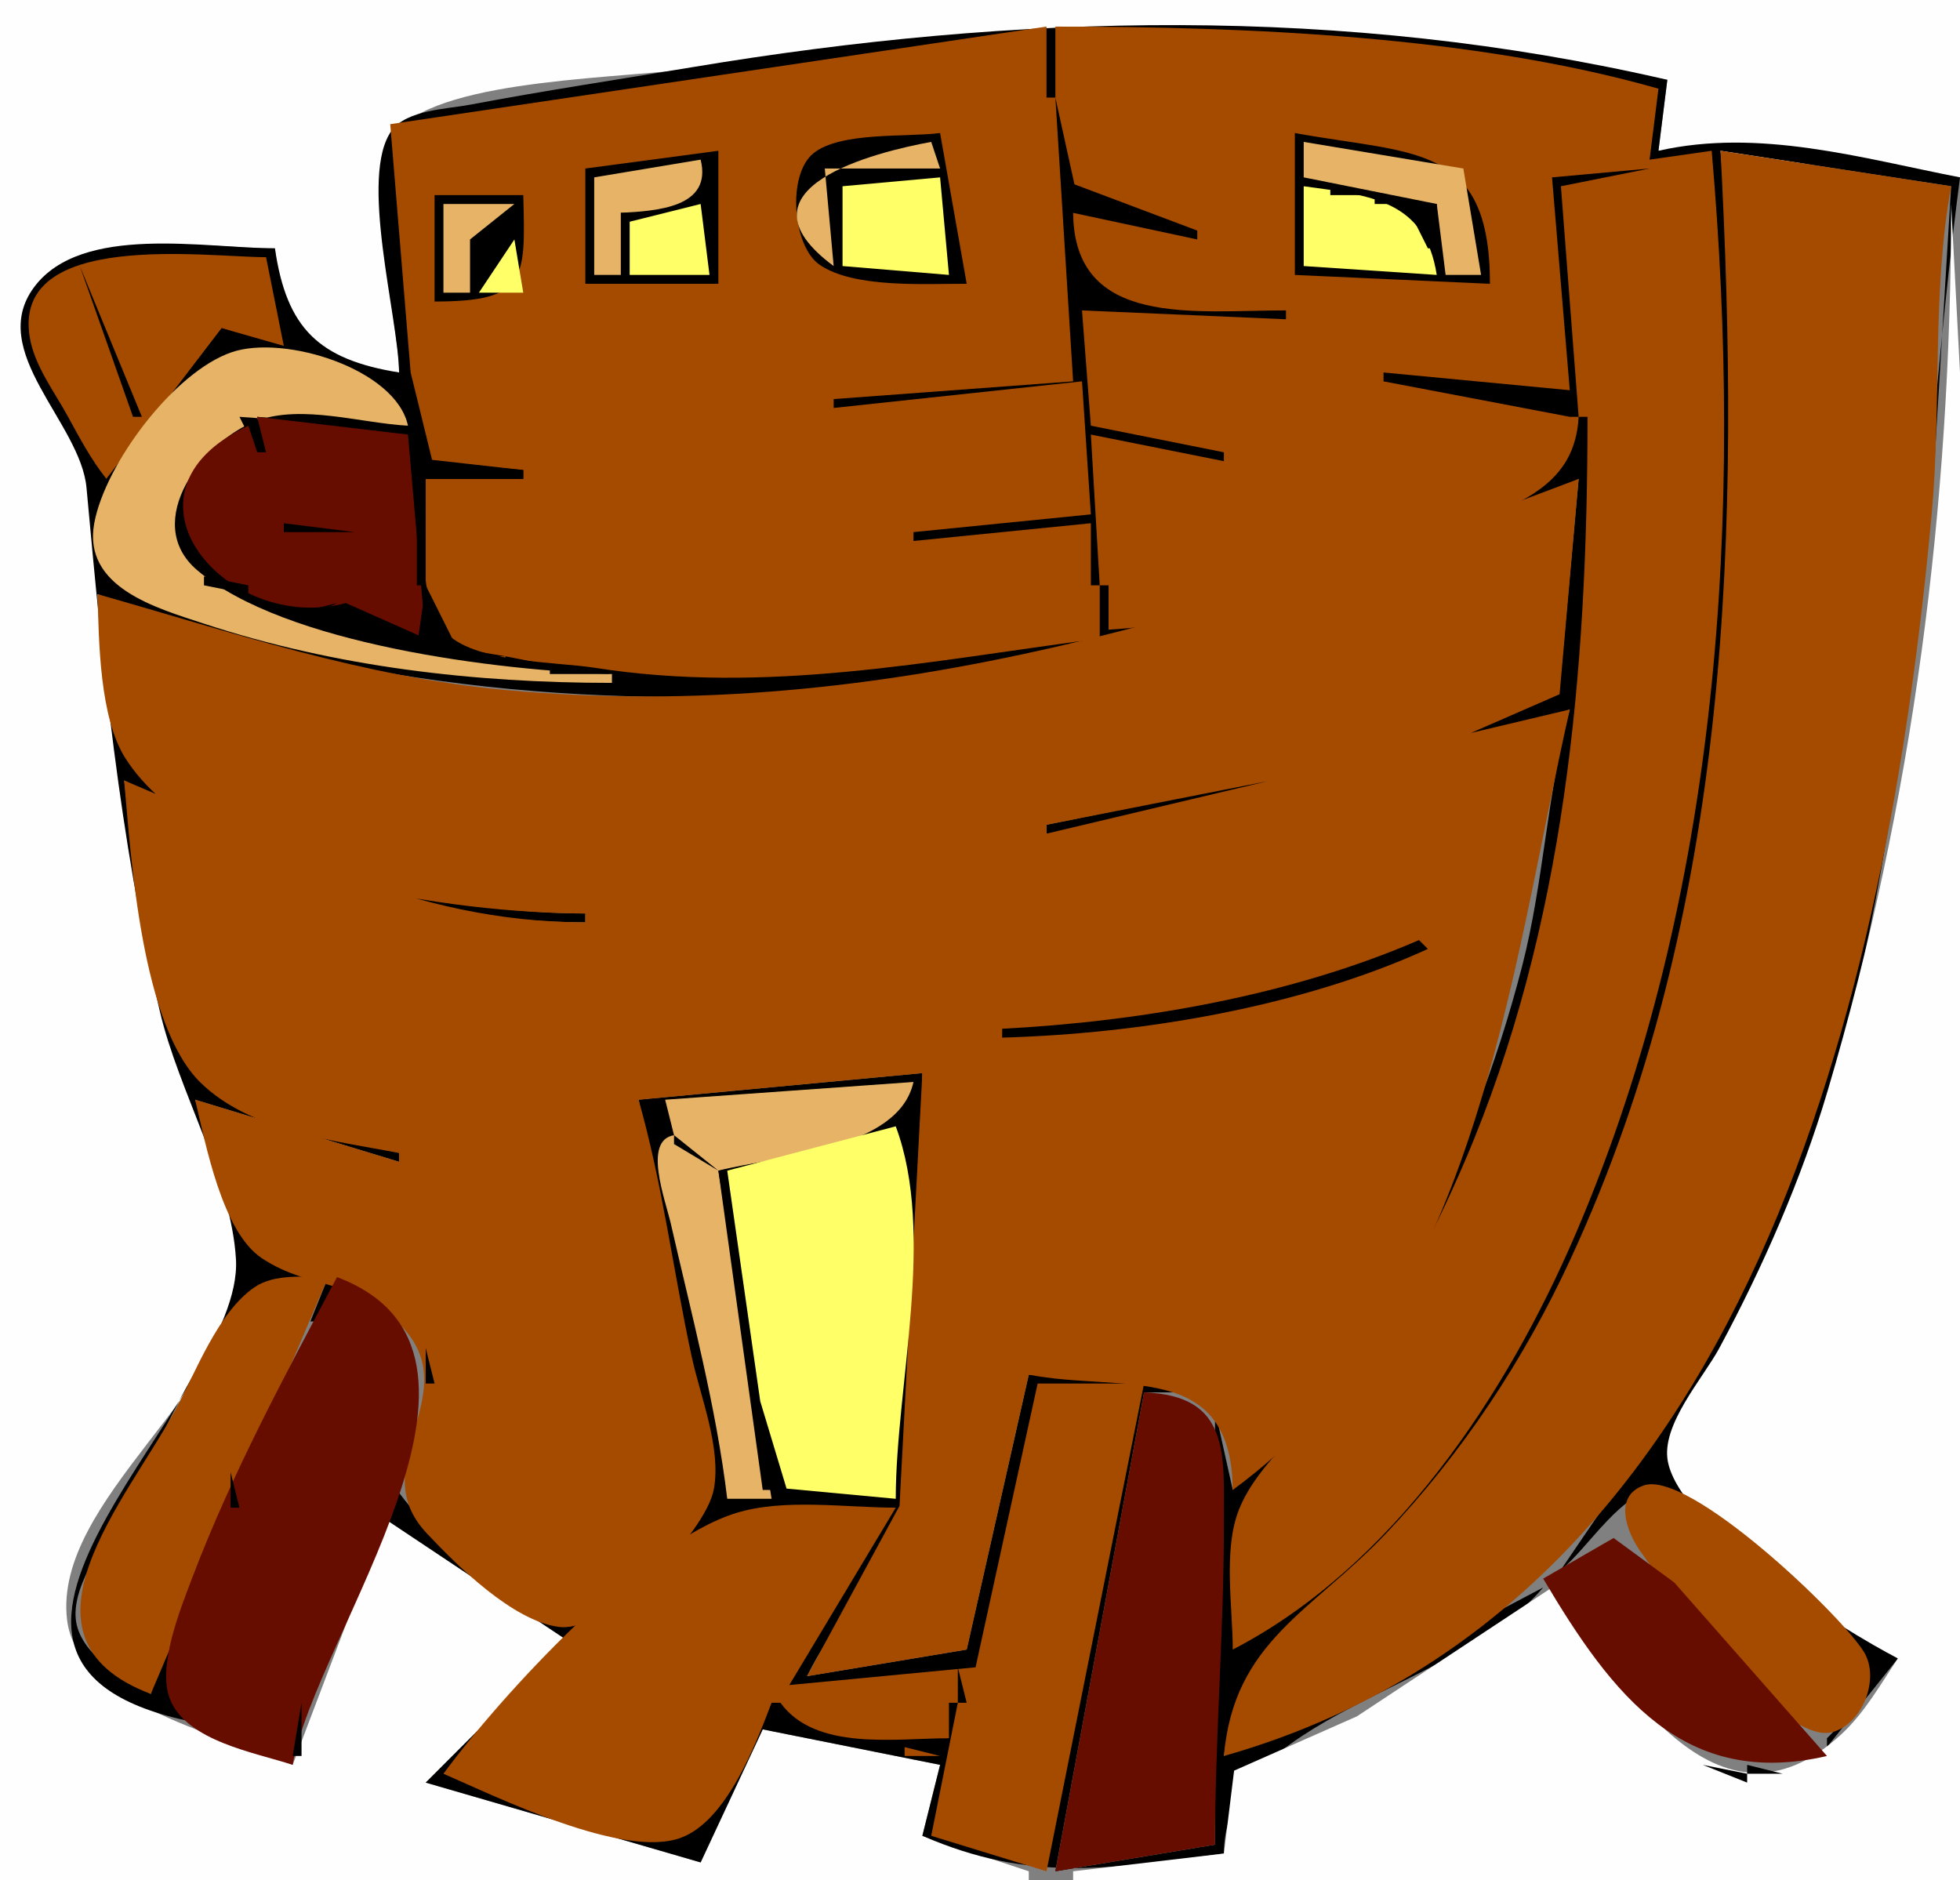
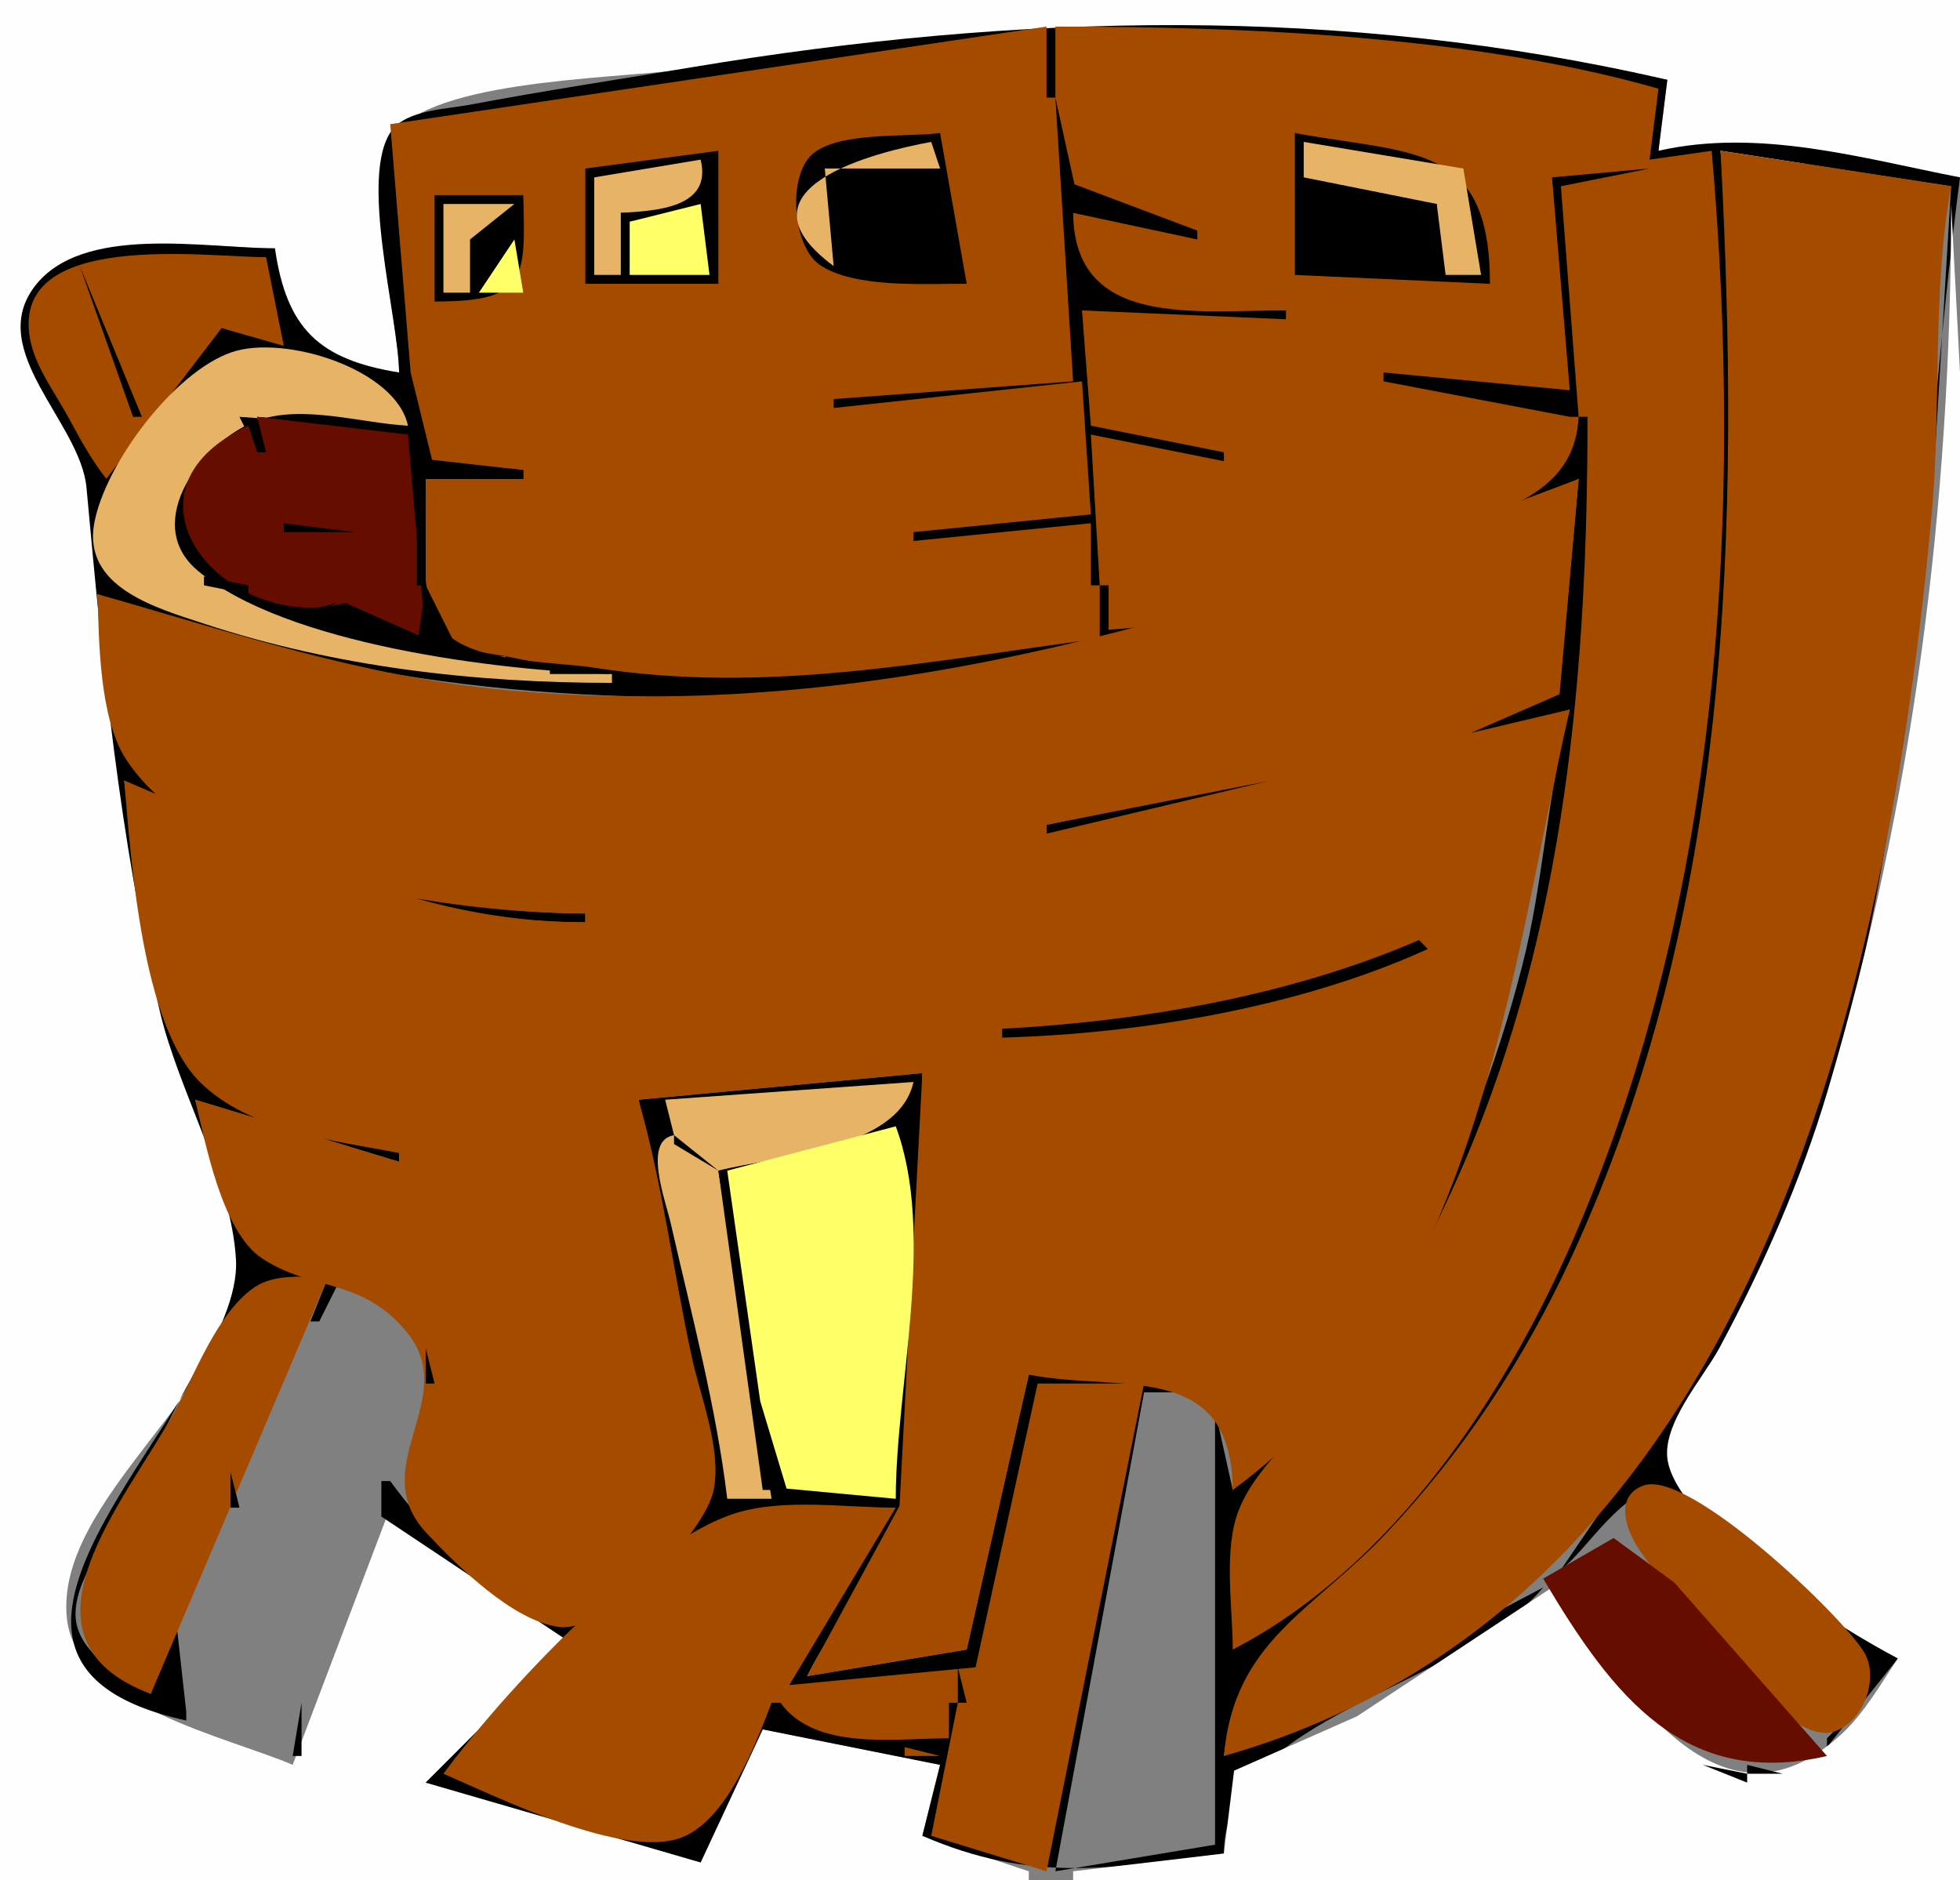
<svg xmlns="http://www.w3.org/2000/svg" width="221" height="212">
  <rect width="100%" height="100%" fill="#808080" stroke="none" />
  <path style="fill:#fefefe; stroke:none;" d="M0 0L0 212L116 212L116 211L104 207L106 199L86 195L79 210L48 201L64 185L44 170L33 199C25.847 195.901 8.638 192.278 7.552 182.568C6.049 169.125 26.667 156.461 27.111 143C27.406 134.067 20.361 122.824 18.247 114C13.497 94.175 11.473 75.067 10.186 55C9.764 48.427 -0.273 40.269 3.361 33.923C8.383 25.153 22.589 28 31 28C31.874 37.38 35.582 41.044 45 42C44.965 35.846 40.492 19.474 44.777 14.707C50.19 8.685 71.178 8.891 79 7.584C116.088 1.391 150.928 2.193 188 9L187 17L221 20L221 0L0 0z" />
  <path style="fill:#000000; stroke:none;" d="M45 42C35.96 40.542 32.312 37.053 31 28C23.17 28 9.225 25.204 3.869 32.347C-1.58 39.614 9.08 47.644 9.754 55C11.585 74.988 13.432 94.205 18.017 114C20.1 122.994 26.083 132.916 26.606 142C27.516 157.803 -11.557 186.84 21 194L21 193L20 184L19 184L17 191C13.925 189.319 8.923 186.495 8.542 182.54C8.148 178.459 12.235 173.354 14.147 170C19.739 160.191 24.139 144.11 37 144L35 149L36 149L39 143C26.785 142.966 25.38 134.289 22 124L45 131L45 130C37.619 128.23 28.114 127.163 22.592 121.34C16.07 114.462 15.205 97.09 14 88C30.337 97.506 46.885 103.998 66 104L66 103C51.499 102.991 22.516 98.463 14.139 84.664C11.401 80.153 11.272 72.18 11 67C63.072 87.135 129.03 79.916 178 54L175.85 77.542L162 83.997L118 93L118 94C138.086 92.948 158.339 87.216 177 80C174.425 89.395 174.079 99.467 171.613 109C165.849 131.284 155.277 151.629 139 168L137 159L137 208L119 211L129 157L133 157L133 156L116 155L109 186L91 189C93.991 182.867 99.404 177.21 101.425 170.695C105.895 156.287 103.571 136.068 104 121L72 124C74.293 133.912 75.84 144.042 78 154C78.9 158.151 81.222 163.697 80.11 167.94C79.298 171.04 76.437 173.412 74.189 175.512C71.65 177.886 67.973 182.408 64.432 183.079C57.842 184.328 47.347 171.588 44 167L43 167L43 171L64 185L48 201L79 210L86 195L106 199L104 207C116.31 212.333 125.11 210.691 138 209C138.043 193.42 164.134 190.706 174 179L138 198C139.626 185.618 148.036 182.314 156.302 173.804C164.507 165.355 170.977 155.581 176.127 145C195.109 105.996 197.712 59.55 194 17L220 21L217.885 56L208.076 113L190.98 155L176 177C178.94 174.784 183.132 167.635 187.07 168.119C191.293 168.638 195.196 173.754 198.196 176.4C205.057 182.451 215.053 187.269 206 196L206 197L214 187C207.653 182.421 190.692 172.72 188.724 164.8C187.785 161.019 192.189 156.118 193.866 153C198.786 143.853 203.122 133.968 206.076 124C216.37 89.273 216.384 55.36 221 20C209.836 17.82 198.362 14.437 187 17L188 9C151.489 0.554 114.616 1.47 78 7.584C69.668 8.976 61.3 10.231 53 11.806C50.408 12.299 45.896 12.378 44.177 14.707C40.423 19.794 44.914 35.745 45 42z" />
  <path style="fill:#a54b00; stroke:none;" d="M44 14L46.302 42L48.717 51.85L59 53L59 54L48 54C48 58.776 46.768 67.242 50.123 71.159C53.205 74.757 62.606 74.599 67 75.288C86.443 78.337 104.681 74.534 124 72L124 66L125 66L125 71C138.42 70.22 152.75 64.683 165 59.425C171.381 56.685 177.597 54.701 178 47L179 47C179 75.578 176.528 104.433 165.141 131C161.334 139.883 156.824 148.224 151.049 156C147.661 160.563 141.827 164.889 139.707 170.196C137.893 174.737 139 181.178 139 186C157.087 176.633 169.903 157.252 177.716 139C194 100.953 196.56 57.812 193 17L186 18L187 10C166.145 4.041 140.606 3 119 3L119 11L118 11L118 3L44 14z" />
  <path style="fill:#000000; stroke:none;" d="M119 11L121 43L94 45L94 46L122 43L123 58L103 60L103 61L123 59L123 66L124 66L123 49L138 52L138 51L123 48L122 35L145 36L145 35C134.691 34.994 121.111 36.999 121 24L135 27L135 26L121.15 20.784L119 11M109 32L106 15C102.161 15.501 94.774 14.823 91.717 17.285C88.726 19.694 89.361 27.751 92.412 29.851C96.326 32.545 104.405 31.974 109 32M146 15L146 31L168 32C167.998 16.118 159.48 17.455 146 15z" />
  <path style="fill:#e6b367; stroke:none;" d="M94 30L93 19L106 19L105 16C98.895 17.108 82.11 21.205 94 30M147 16L147 20L162 23L163 31L167 31L165 19L147 16z" />
-   <path style="fill:#000000; stroke:none;" d="M66 19L66 32L81 32L81 17L66 19z" />
+   <path style="fill:#000000; stroke:none;" d="M66 19L66 32L81 32L81 17z" />
  <path style="fill:#a54b00; stroke:none;" d="M194 17C196.22 59.404 195.298 102.679 177.072 142C171.796 153.382 164.93 163.78 156.302 172.885C147.888 181.763 139.131 185.06 138 198C197.361 181.153 212.821 112.084 217.804 58C218.93 45.779 217.81 33.062 220 21L194 17z" />
  <path style="fill:#e6b367; stroke:none;" d="M79 18L67 20L67 31L70 31L70 24C74.039 23.777 80.349 23.421 79 18z" />
  <path style="fill:#000000; stroke:none;" d="M92 18L93 19L92 18M175 20L177 44L156 42L156 43L177 47L178 47L176 21L186 19L175 20z" />
-   <path style="fill:#ffff67; stroke:none;" d="M95 21L95 30L107 31L106 20L95 21M147 21L147 30L162 31C160.688 22.552 154.542 22.028 147 21z" />
  <path style="fill:#000000; stroke:none;" d="M150 21L150 22L155 22L150 21M163 21L162 23L163 21M49 22L49 34C59.379 33.992 59.27 31.543 59 22L49 22M68 22L70 24L68 22M155 22L155 23L159 23L155 22z" />
  <path style="fill:#e6b367; stroke:none;" d="M50 23L50 33L53 33L53 27L58 23L50 23z" />
  <path style="fill:#000000; stroke:none;" d="M70 24L71 27L72 27L79 24L70 24z" />
  <path style="fill:#ffff67; stroke:none;" d="M79 23L71 25L71 31L80 31L79 23z" />
  <path style="fill:#000000; stroke:none;" d="M159 23L159 24L161 28L162 28L162 23L159 23z" />
  <path style="fill:#fefefe; stroke:none;" d="M220 23C220 56.94 215.739 90.401 206.076 123C203.122 132.968 198.786 142.853 193.866 152C192.035 155.404 187.255 160.686 188.06 164.8C189.546 172.404 207.524 183.647 214 187C212.043 189.904 210.227 193.149 207.632 195.542C193.528 208.549 182.718 189.334 175 179L153 193.53L139.15 199.655L138 209L121 211L121 212L221 212L221 81L221 42L220 23z" />
  <path style="fill:#000000; stroke:none;" d="M51 25L53 27L51 25z" />
  <path style="fill:#ffff67; stroke:none;" d="M54 33L59 33L58 27L54 33z" />
  <path style="fill:#a54b00; stroke:none;" d="M12 54L25 37L32 39L30 29C23.255 29 1.38 25.88 3.351 38.011C3.873 41.222 6.148 44.196 7.676 46.996C9.02 49.46 10.26 51.8 12 54z" />
  <path style="fill:#000000; stroke:none;" d="M9 30L15 47L16 47L9 30M25 37L12 54L13 54C17.283 47.56 22.824 39.83 31 39L25 37z" />
  <path style="fill:#e6b367; stroke:none;" d="M69 77L69 76C56.429 75.64 32.049 72.699 22.219 64.281C15.857 58.832 22.95 49.625 29.003 47.428C34.102 45.577 40.74 47.725 46 48C44.655 41.617 32.064 37.677 26.115 39.718C19.585 41.957 11.847 52.337 10.627 58.996C9.303 66.228 17.622 68.551 23 70.323C37.801 75.201 53.5 77 69 77z" />
  <path style="fill:#000000; stroke:none;" d="M27 47L29 51L30 51L29 47L41 48L27 47z" />
  <path style="fill:#670d00; stroke:none;" d="M29 47L30 51L29 51L28 48C11.793 55.529 25.494 71.595 39 68L48 72L46 49L29 47z" />
  <path style="fill:#000000; stroke:none;" d="M47 52L47 66L48 66L48 54L59 54L59 53L47 52M59.667 52.333L60.333 52.667L59.667 52.333z" />
  <path style="fill:#a54b00; stroke:none;" d="M11 67C11.152 72.33 11.211 80.896 14.139 85.497C22.821 99.137 51.508 102.998 66 103L66 104C46.136 103.988 31.669 95.41 14 88C14.783 96.914 15.964 115.54 22.592 122.054C28.175 127.541 37.68 128.628 45 130L45 131L22 124C23.192 128.959 25.018 138.843 29.493 141.85C35.161 145.66 40.893 143.998 45.953 150.316C51.93 157.778 41.068 165.389 48.112 172.885C51.538 176.53 57.793 182.752 63 183.445C68.367 184.159 79.519 173.054 80.483 167.94C81.357 163.302 78.978 157.512 78 153C75.923 143.422 74.686 133.399 72 124L104 121L101.425 169.804L91 189L109 186L116 155C126.338 157.038 138.874 153.239 139 168C166.667 147.743 170.12 110.421 177 80L118 94L118 93L162 84.326L175.85 78.281L178 54C138.846 68.89 99.898 81.765 57 77.804C40.862 76.314 26.423 71.365 11 67z" />
  <path style="fill:#000000; stroke:none;" d="M19 57L23 65L19 57M32 59L32 60L40 60L32 59M23 65L23 66L28 67L28 66L23 65M48 66L47 73L51 73L51 72L48 66M38 68L34 69L34 70L38 68M39 70L39 71L43 71L39 70M43 71L43 72L47 72L43 71M51 73L51 74L57 74L51 73M57 74L57 75L62 75L57 74M62 75L62 76L69 76L62 75M160 106C145.555 112.257 128.668 115.18 113 116L113 117C128.727 116.552 146.64 113.563 161 107L160 106z" />
  <path style="fill:#e6b367; stroke:none;" d="M75 124L76 128C72.458 128.594 75.018 135.255 75.644 138C77.958 148.151 80.766 158.665 82 169L87 169L81 132C87.571 130.317 101.315 129.687 103 122L75 124z" />
  <path style="fill:#000000; stroke:none;" d="M81 132L86 168L87 168L82 132L101 128L81 132z" />
  <path style="fill:#ffff67; stroke:none;" d="M101 127L82 132L85.721 158L88.69 167.85L101 169C101.008 156.239 105.549 139.172 101 127z" />
  <path style="fill:#000000; stroke:none;" d="M76 128L76 129L81 132L76 128z" />
  <path style="fill:#a54b00; stroke:none;" d="M17 191L37 144C34.351 144.007 31 143.573 28.689 145.15C24.579 147.953 22.061 154.751 19.765 159C14.293 169.124 0.303 184.688 17 191z" />
-   <path style="fill:#670d00; stroke:none;" d="M38 144C32.094 155.147 26.119 166.171 21.638 178.001C20.316 181.49 17.689 187.954 19.177 191.622C21.089 196.336 28.727 197.602 33 199C35.595 184.228 60.266 152.391 38 144z" />
  <path style="fill:#000000; stroke:none;" d="M48 152L48 156L49 156L48 152z" />
  <path style="fill:#a54b00; stroke:none;" d="M117 156L110 188L89 190L101 170C95.36 170 88.431 168.923 83 170.603C72.32 173.906 56.522 191.14 50 200C56.095 202.64 70.238 209.633 76.776 207.22C81.929 205.318 85.201 196.723 87 192L88 192C91.96 197.462 100.94 196 107 196L107 192L108 192L105 207L118 211L129 156L117 156z" />
-   <path style="fill:#670d00; stroke:none;" d="M129 157L119 211L137 208C137 195.98 138 184.049 138 172C138 163.905 138.754 157.363 129 157z" />
  <path style="fill:#000000; stroke:none;" d="M26 166L26 170L27 170L26 166z" />
  <path style="fill:#a54b00; stroke:none;" d="M185.312 167.502C181.863 168.755 183.466 172.802 184.932 174.885C188.008 179.257 200.913 196.9 206.631 195.303C210.073 194.342 211.96 189.241 210.192 186.308C207.671 182.127 190.395 165.656 185.312 167.502z" />
  <path style="fill:#670d00; stroke:none;" d="M174 178C181.868 191.292 189.945 201.714 206 198L188.782 178.433L181.941 173.42L174 178z" />
  <path style="fill:#000000; stroke:none;" d="M195 186L197 189L195 186M108 188L108 192L109 192L108 188M88.333 190.667L88.667 191.333L88.333 190.667M34 192L33 198L34 198L34 192z" />
  <path style="fill:#a54b00; stroke:none;" d="M102 197L102 198L106 198L102 197z" />
  <path style="fill:#000000; stroke:none;" d="M192 199L197 201L197 200L192 199M197 199L197 200L201 200L197 199z" />
</svg>